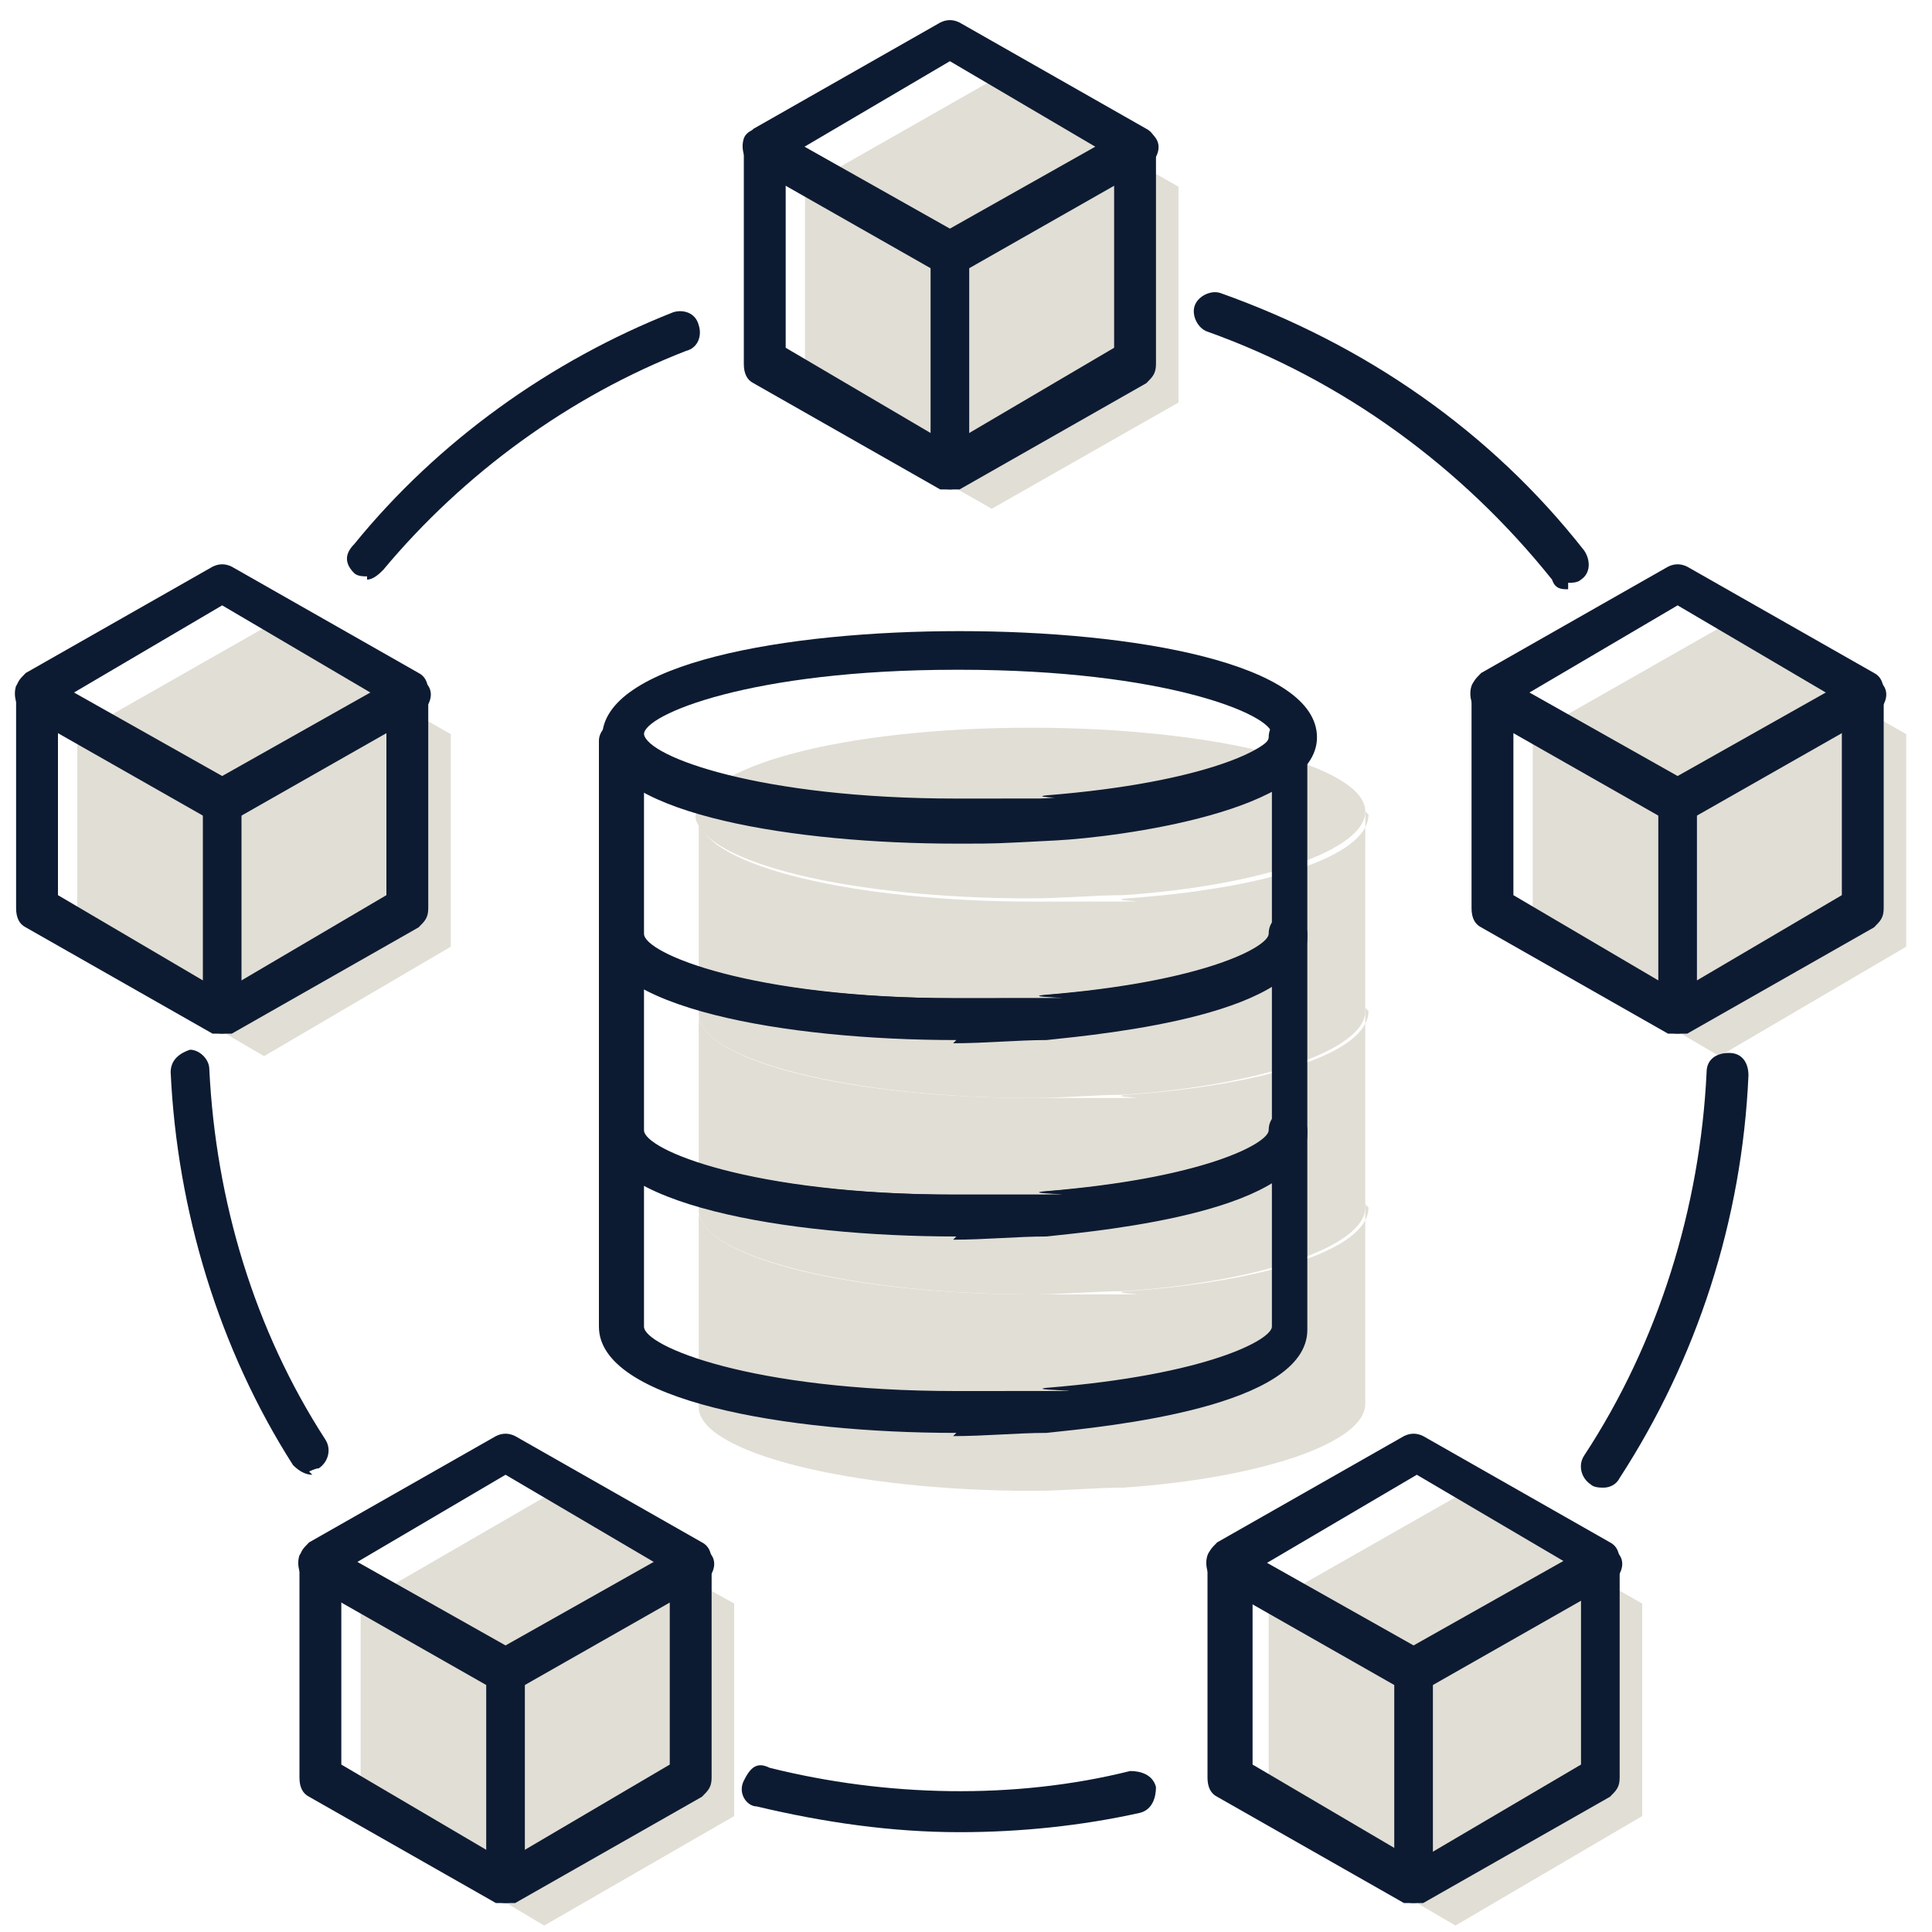
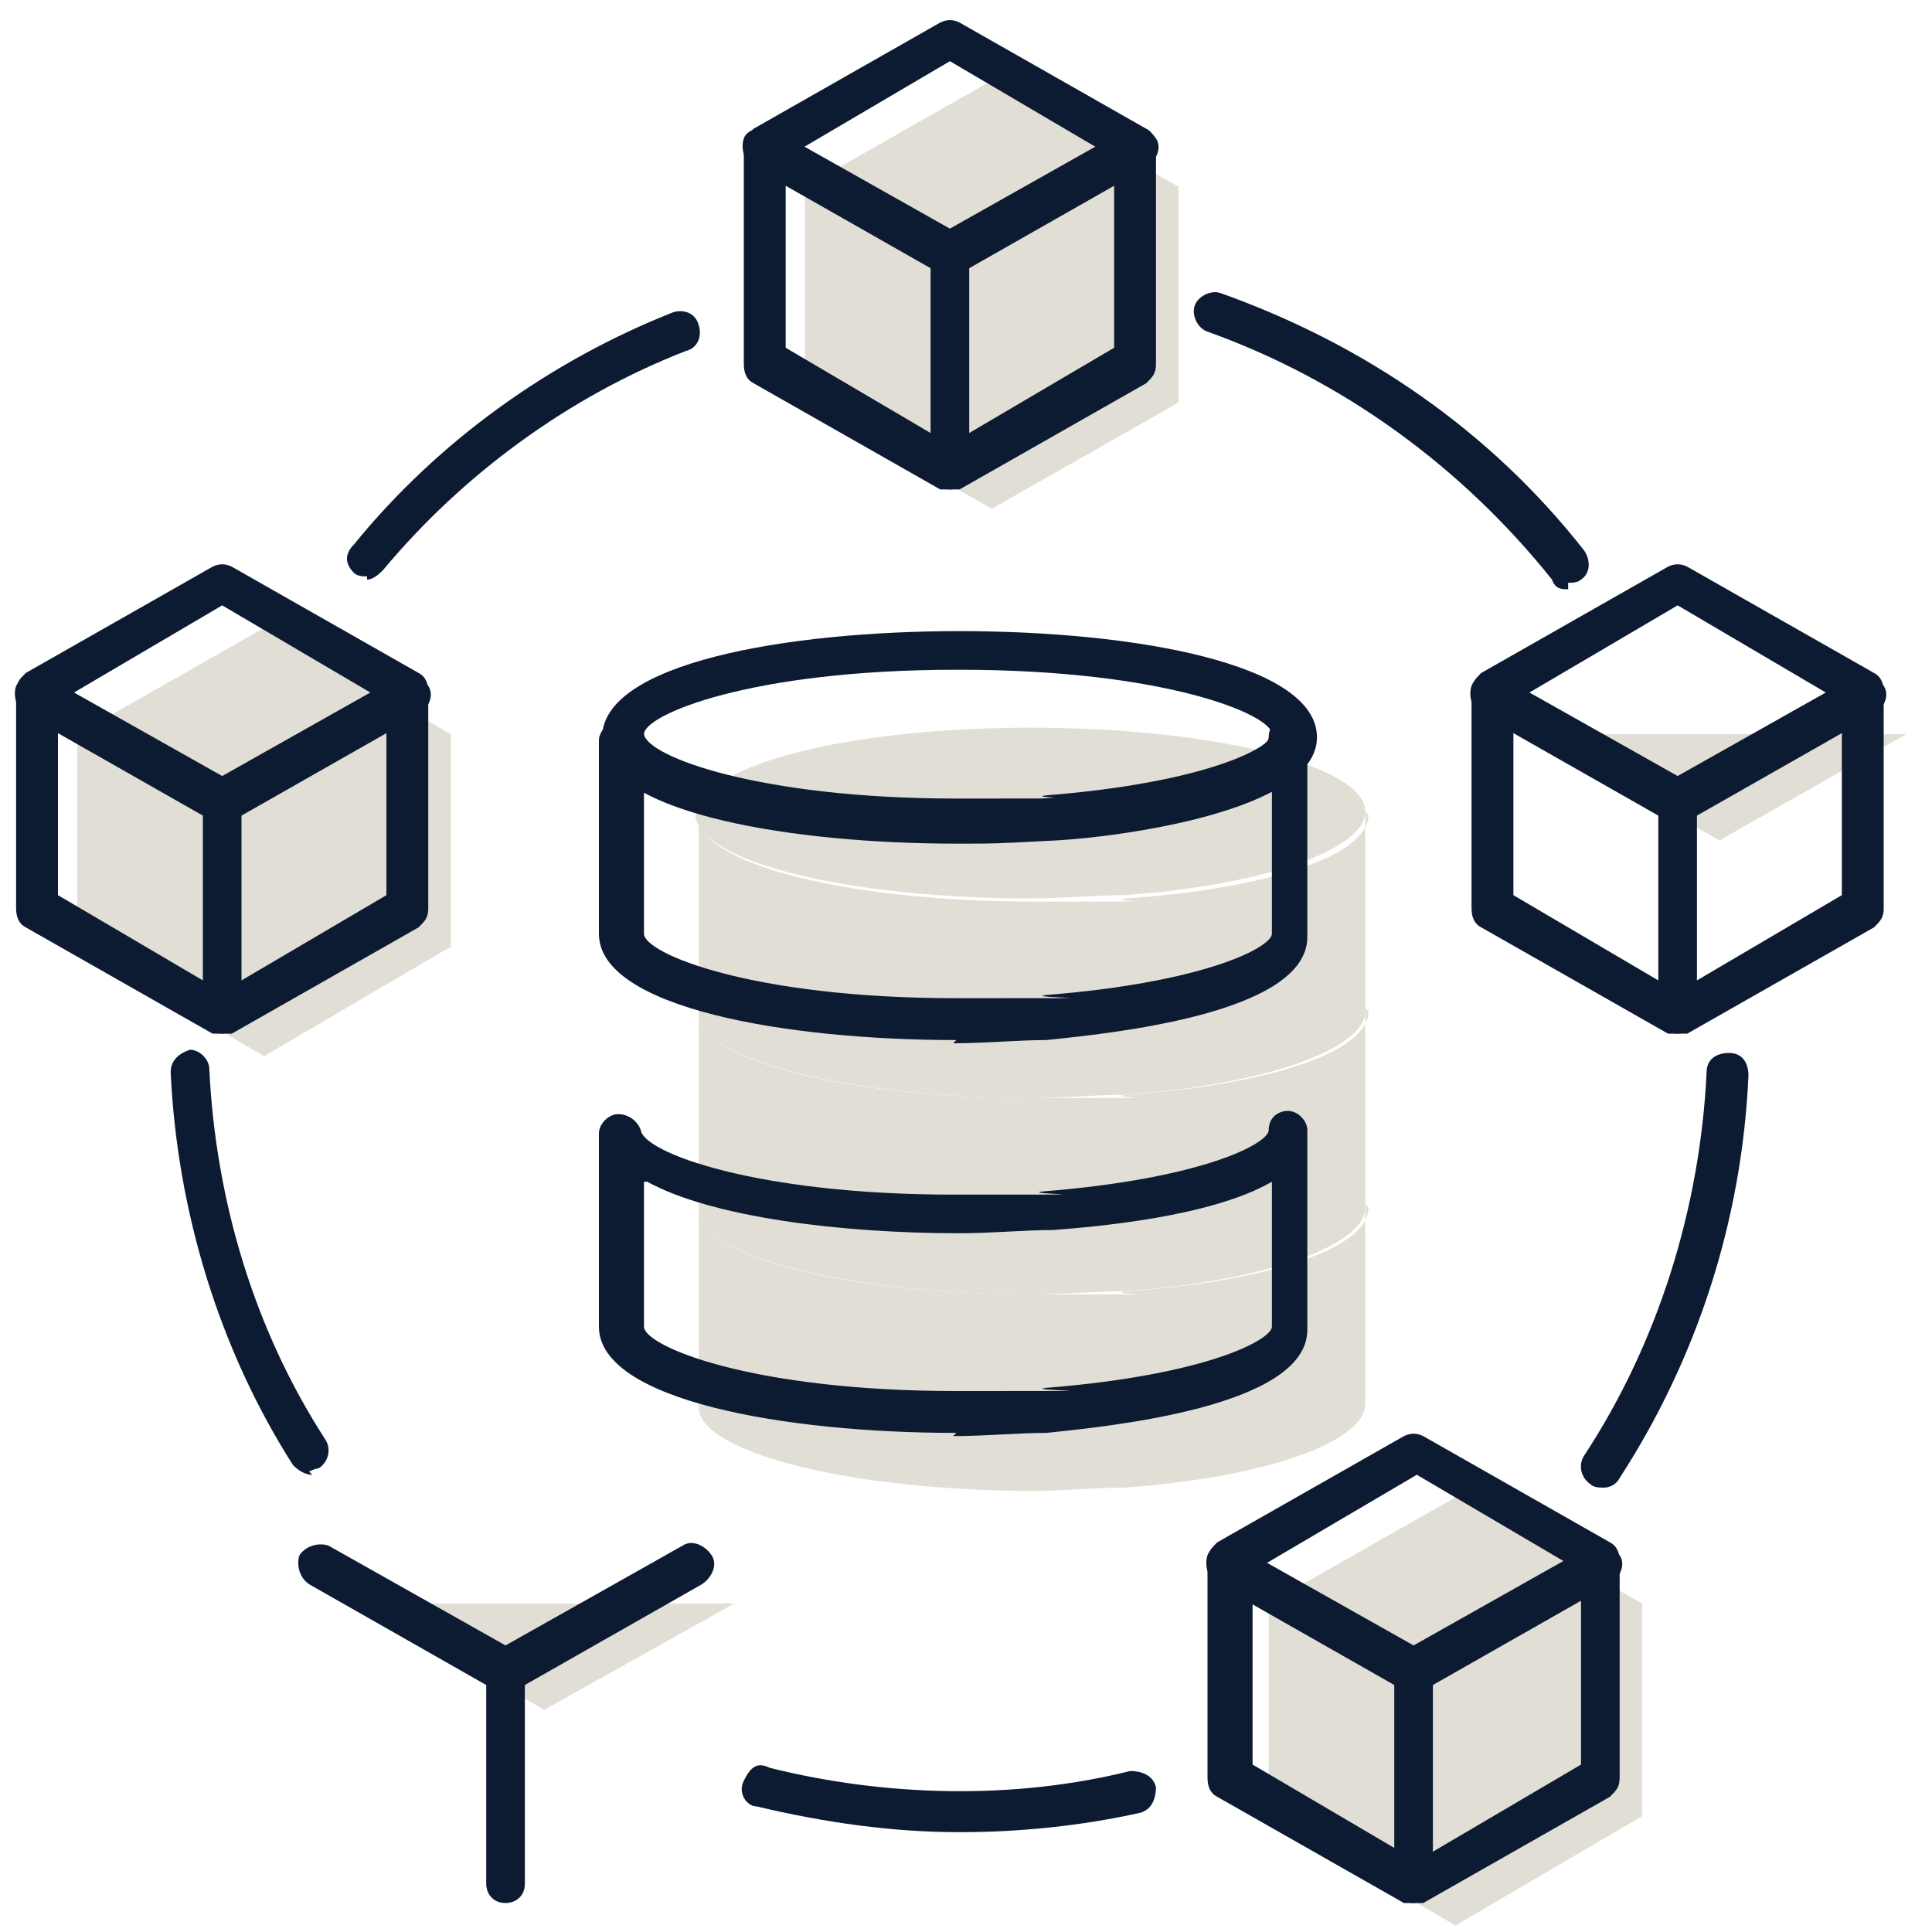
<svg xmlns="http://www.w3.org/2000/svg" id="Layer_1" data-name="Layer 1" version="1.1" viewBox="0 0 60 60">
  <defs>
    <style>
      .cls-1 {
        fill: #0d1b32;
      }

      .cls-1, .cls-2 {
        stroke-width: 0px;
      }

      .cls-2 {
        fill: #e1ded5;
      }
    </style>
  </defs>
  <g>
    <polygon class="cls-2" points="30.8 2.5 25 5.8 25 12.5 30.8 15.8 36.6 12.5 36.6 5.8 30.8 2.5" />
    <polyline class="cls-2" points="25 5.8 30.8 9.2 36.6 5.8" />
  </g>
  <g>
-     <polygon class="cls-2" points="53.4 19.5 47.6 22.8 47.6 29.4 53.4 32.8 59.2 29.4 59.2 22.8 53.4 19.5" />
    <polyline class="cls-2" points="47.6 22.8 53.4 26.1 59.2 22.8" />
  </g>
  <g>
    <polygon class="cls-2" points="8.2 19.5 2.4 22.8 2.4 29.4 8.2 32.8 14 29.4 14 22.8 8.2 19.5" />
    <polyline class="cls-2" points="2.4 22.8 8.2 26.1 14 22.8" />
  </g>
  <g>
    <polygon class="cls-2" points="45.2 46.5 39.4 49.8 39.4 56.4 45.2 59.8 51 56.4 51 49.8 45.2 46.5" />
    <polyline class="cls-2" points="39.4 49.8 45.2 53.1 51 49.8" />
  </g>
  <g>
-     <polygon class="cls-2" points="16.9 46.5 11.2 49.8 11.2 56.4 16.9 59.8 22.8 56.4 22.8 49.8 16.9 46.5" />
    <polyline class="cls-2" points="11.2 49.8 16.9 53.1 22.8 49.8" />
  </g>
  <g>
    <g>
      <path class="cls-2" d="M42.4,37.4v6.2c0,1.2-3.2,2.3-7.5,2.6-.9,0-1.9.1-2.8.1-5.7,0-10.4-1.2-10.4-2.6v-6c.3,1.4,4.8,2.5,10.4,2.5s1.9,0,2.9-.1c4.3-.3,7.5-1.3,7.5-2.6h0Z" />
      <path class="cls-2" d="M42.4,31.3v6.2c0,1.2-3.2,2.3-7.5,2.6-.9,0-1.9.1-2.8.1-5.7,0-10.4-1.2-10.4-2.6v-6c.3,1.4,4.8,2.5,10.4,2.5s1.9,0,2.9-.1c4.3-.3,7.5-1.3,7.5-2.6h0Z" />
      <path class="cls-2" d="M42.4,25.2v6.2c0,1.2-3.2,2.3-7.5,2.6-.9,0-1.9.1-2.8.1-5.7,0-10.4-1.2-10.4-2.6v-6c.3,1.4,4.8,2.5,10.4,2.5s1.9,0,2.9-.1c4.3-.3,7.5-1.3,7.5-2.6h0Z" />
      <path class="cls-2" d="M42.4,25.2c0,1.2-3.2,2.3-7.5,2.6-.9,0-1.9.1-2.9.1-5.6,0-10.1-1.1-10.4-2.5h0c0-1.6,4.6-2.8,10.4-2.8s10.4,1.2,10.4,2.6h0Z" />
    </g>
    <g>
      <path class="cls-1" d="M29.7,44.5c-5.3,0-11.1-1-11.1-3.3v-6c0-.3.3-.6.6-.6s.6.2.7.5c.1.7,3.6,2,9.7,2s1.9,0,2.8-.1c5-.4,7-1.5,7-1.9s.3-.6.6-.6.6.3.6.6v6.2c0,2.4-6.2,3-8.1,3.2-.9,0-1.9.1-2.9.1h0ZM20,36.7v4.5c0,.6,3.3,2,9.7,2s1.9,0,2.8-.1c5-.4,7-1.5,7-1.9v-4.5c-1.9,1.1-5.5,1.4-6.8,1.5-.9,0-1.9.1-2.9.1-3.7,0-7.7-.5-9.7-1.6h0Z" />
-       <path class="cls-1" d="M29.7,38.4c-5.3,0-11.1-1-11.1-3.3v-6c0-.3.3-.6.6-.6s.6.2.7.5c.1.7,3.6,2,9.7,2s1.9,0,2.8-.1c5-.4,7-1.5,7-1.9s.3-.6.6-.6.6.3.6.6v6.2c0,2.4-6.2,3-8.1,3.2-.9,0-1.9.1-2.9.1h0ZM20,30.6v4.5c0,.6,3.3,2,9.7,2s1.9,0,2.8-.1c5-.4,7-1.5,7-1.9v-4.5c-1.9,1.1-5.5,1.4-6.8,1.5-.9,0-1.9.1-2.9.1-3.7,0-7.7-.5-9.7-1.6h0Z" />
      <path class="cls-1" d="M29.7,32.3c-5.3,0-11.1-1-11.1-3.3v-6c0-.3.3-.6.6-.6s.6.2.7.5c.1.7,3.6,2,9.7,2s1.9,0,2.8-.1c5-.4,7-1.5,7-1.9s.3-.6.6-.6.6.3.6.6v6.2c0,2.4-6.2,3-8.1,3.2-.9,0-1.9.1-2.9.1h0ZM20,24.5v4.5c0,.6,3.3,2,9.7,2s1.9,0,2.8-.1c5-.4,7-1.5,7-1.9v-4.5c-1.9,1.1-5.5,1.4-6.8,1.5-.9,0-1.9.1-2.9.1-3.7,0-7.7-.5-9.7-1.6h0Z" />
      <path class="cls-1" d="M29.7,26.2c-5,0-10.6-.9-11-3v-.3c0-2.3,5.7-3.3,11.1-3.3s11.1,1,11.1,3.3-6.2,3.1-8.1,3.2-1.9.1-2.9.1h-.1ZM29.7,20.8c-6.4,0-9.7,1.4-9.7,2,.1.7,3.6,2,9.7,2s1.9,0,2.8-.1c5-.4,7-1.5,7-1.9,0-.6-3.3-2-9.7-2h0Z" />
    </g>
  </g>
  <path class="cls-1" d="M11.4,17.9c-.1,0-.3,0-.4-.1-.3-.3-.3-.6,0-.9,2.6-3.2,6.1-5.7,9.9-7.2.3-.1.7,0,.8.4.1.3,0,.7-.4.8-3.6,1.4-6.9,3.8-9.4,6.8-.1.1-.3.3-.5.3h0Z" />
  <path class="cls-1" d="M48.7,18.3c-.2,0-.4,0-.5-.3-2.8-3.5-6.5-6.2-10.7-7.7-.3-.1-.5-.5-.4-.8s.5-.5.8-.4c4.5,1.6,8.4,4.3,11.3,8,.2.3.2.7-.1.9-.1.1-.3.1-.4.1h0Z" />
  <path class="cls-1" d="M49.8,46.2c-.1,0-.3,0-.4-.1-.3-.2-.4-.6-.2-.9,2.3-3.5,3.6-7.7,3.8-11.9,0-.4.3-.6.7-.6s.6.3.6.7c-.2,4.5-1.6,8.8-4,12.5-.1.2-.3.3-.5.3h0Z" />
  <path class="cls-1" d="M29.8,56.9c-2.1,0-4.2-.3-6.3-.8-.3,0-.6-.4-.4-.8s.4-.6.8-.4c3.6.9,7.6,1,11.2.1.3,0,.7.1.8.5,0,.3-.1.7-.5.8-1.8.4-3.7.6-5.6.6h0Z" />
  <path class="cls-1" d="M9.7,45.8c-.2,0-.4-.1-.6-.3-2.3-3.6-3.6-7.9-3.8-12.2,0-.4.3-.6.6-.7.3,0,.6.3.6.6.2,4.1,1.4,8.1,3.6,11.5.2.3.1.7-.2.9-.1,0-.3.1-.3.1h0Z" />
  <g>
    <path class="cls-1" d="M29.5,15.2c-.1,0-.2,0-.3,0l-5.8-3.3c-.2-.1-.3-.3-.3-.6v-6.7c0-.3.1-.4.3-.6l5.8-3.3c.2-.1.4-.1.6,0l5.8,3.3c.2.1.3.3.3.6v6.7c0,.3-.1.4-.3.6l-5.8,3.3c-.1,0-.2,0-.3,0h0ZM24.4,10.8l5.1,3,5.1-3v-5.9l-5.1-3-5.1,3v6h0Z" />
    <path class="cls-1" d="M29.5,8.5c-.1,0-.2,0-.3,0l-5.8-3.3c-.3-.2-.4-.6-.3-.9s.6-.4.9-.3l5.5,3.1,5.5-3.1c.3-.2.7,0,.9.3.2.3,0,.7-.3.9l-5.8,3.3c-.1,0-.2,0-.3,0h0Z" />
    <path class="cls-1" d="M29.5,15.2c-.4,0-.6-.3-.6-.6v-6.7c0-.4.3-.6.6-.6s.6.3.6.6v6.7c0,.4-.3.6-.6.6Z" />
  </g>
  <g>
    <path class="cls-1" d="M52.1,32.1c-.1,0-.2,0-.3,0l-5.8-3.3c-.2-.1-.3-.3-.3-.6v-6.7c0-.3.1-.4.3-.6l5.8-3.3c.2-.1.4-.1.6,0l5.8,3.3c.2.1.3.3.3.6v6.7c0,.3-.1.4-.3.6l-5.8,3.3c-.1,0-.2,0-.3,0h0ZM47,27.8l5.1,3,5.1-3v-6l-5.1-3-5.1,3v6Z" />
    <path class="cls-1" d="M52.1,25.5c-.1,0-.2,0-.3,0l-5.8-3.3c-.3-.2-.4-.6-.3-.9s.6-.4.9-.3l5.5,3.1,5.5-3.1c.3-.2.7,0,.9.3s0,.7-.3.9l-5.8,3.3c-.1,0-.2,0-.3,0h0Z" />
    <path class="cls-1" d="M52.1,32.1c-.4,0-.6-.3-.6-.6v-6.7c0-.4.3-.6.6-.6s.6.3.6.6v6.7c0,.4-.3.6-.6.6Z" />
  </g>
  <g>
    <path class="cls-1" d="M6.9,32.1c-.1,0-.3,0-.3,0l-5.8-3.3c-.2-.1-.3-.3-.3-.6v-6.7c0-.3.1-.4.3-.6l5.8-3.3c.2-.1.4-.1.6,0l5.8,3.3c.2.1.3.3.3.6v6.7c0,.3-.1.4-.3.6l-5.8,3.3c-.1,0-.2,0-.3,0h0ZM1.8,27.8l5.1,3,5.1-3v-6l-5.1-3-5.1,3s0,6,0,6Z" />
    <path class="cls-1" d="M6.9,25.5c-.1,0-.3,0-.3,0l-5.8-3.3c-.3-.2-.4-.6-.3-.9.2-.3.6-.4.9-.3l5.5,3.1,5.5-3.1c.3-.2.7,0,.9.3s0,.7-.3.9l-5.8,3.3c-.1,0-.2,0-.3,0h0Z" />
    <path class="cls-1" d="M6.9,32.1c-.4,0-.6-.3-.6-.6v-6.7c0-.4.3-.6.6-.6s.6.3.6.6v6.7c0,.4-.3.6-.6.6Z" />
  </g>
  <g>
    <path class="cls-1" d="M43.9,59.1c-.1,0-.2,0-.3,0l-5.8-3.3c-.2-.1-.3-.3-.3-.6v-6.7c0-.3.1-.4.3-.6l5.8-3.3c.2-.1.4-.1.6,0l5.8,3.3c.2.1.3.3.3.6v6.7c0,.3-.1.4-.3.6l-5.8,3.3c-.1,0-.2,0-.3,0h0ZM38.9,54.8l5.1,3,5.1-3v-6l-5.1-3-5.1,3v6Z" />
    <path class="cls-1" d="M43.9,52.5c-.1,0-.2,0-.3,0l-5.8-3.3c-.3-.2-.4-.6-.3-.9s.6-.4.9-.3l5.5,3.1,5.5-3.1c.3-.2.7,0,.9.3s0,.7-.3.9l-5.8,3.3c-.1,0-.2,0-.3,0h0Z" />
    <path class="cls-1" d="M43.9,59.1c-.4,0-.6-.3-.6-.6v-6.7c0-.4.3-.6.6-.6s.6.3.6.6v6.7c0,.4-.3.6-.6.6Z" />
  </g>
  <g>
-     <path class="cls-1" d="M15.7,59.1c-.1,0-.2,0-.3,0l-5.8-3.3c-.2-.1-.3-.3-.3-.6v-6.7c0-.3.1-.4.3-.6l5.8-3.3c.2-.1.4-.1.6,0l5.8,3.3c.2.1.3.3.3.6v6.7c0,.3-.1.4-.3.6l-5.8,3.3c-.1,0-.2,0-.3,0h0ZM10.6,54.8l5.1,3,5.1-3v-6l-5.1-3-5.1,3v6Z" />
    <path class="cls-1" d="M15.7,52.5c-.1,0-.2,0-.3,0l-5.8-3.3c-.3-.2-.4-.6-.3-.9.2-.3.6-.4.9-.3l5.5,3.1,5.5-3.1c.3-.2.7,0,.9.3.2.3,0,.7-.3.9l-5.8,3.3c-.1,0-.2,0-.3,0h0Z" />
    <path class="cls-1" d="M15.7,59.1c-.4,0-.6-.3-.6-.6v-6.7c0-.4.3-.6.6-.6s.6.3.6.6v6.7c0,.4-.3.6-.6.6Z" />
  </g>
</svg>